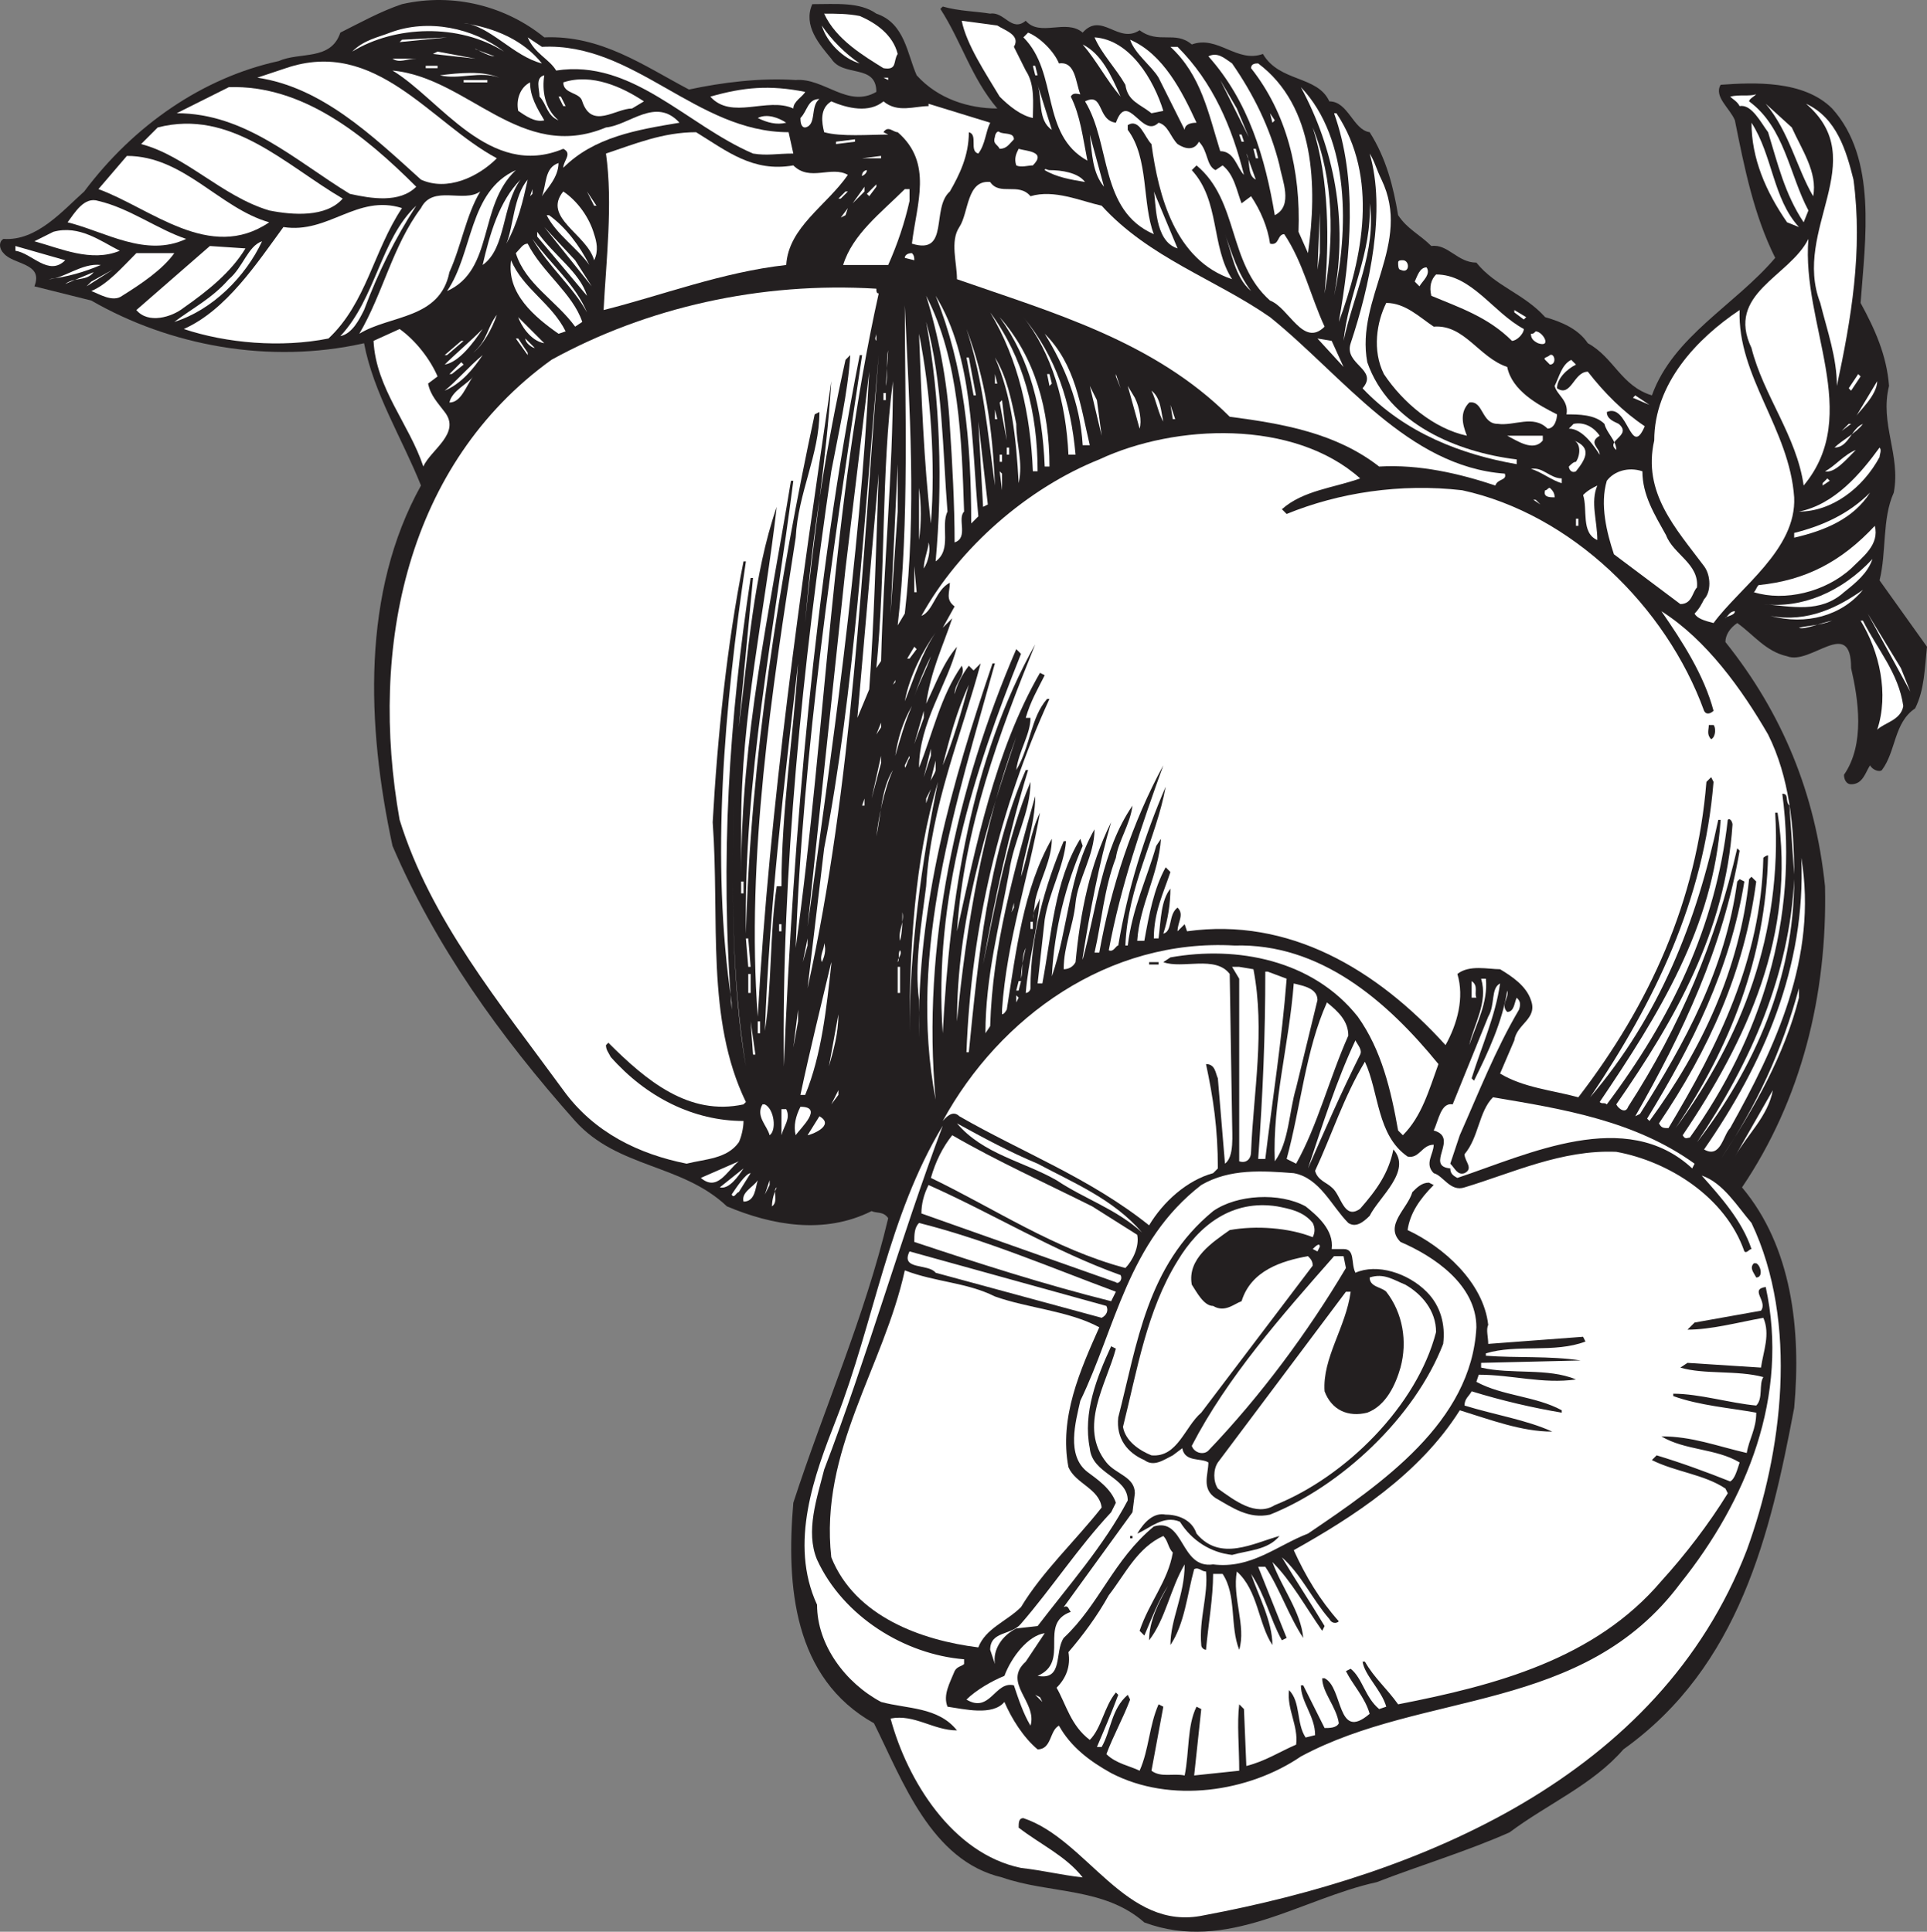
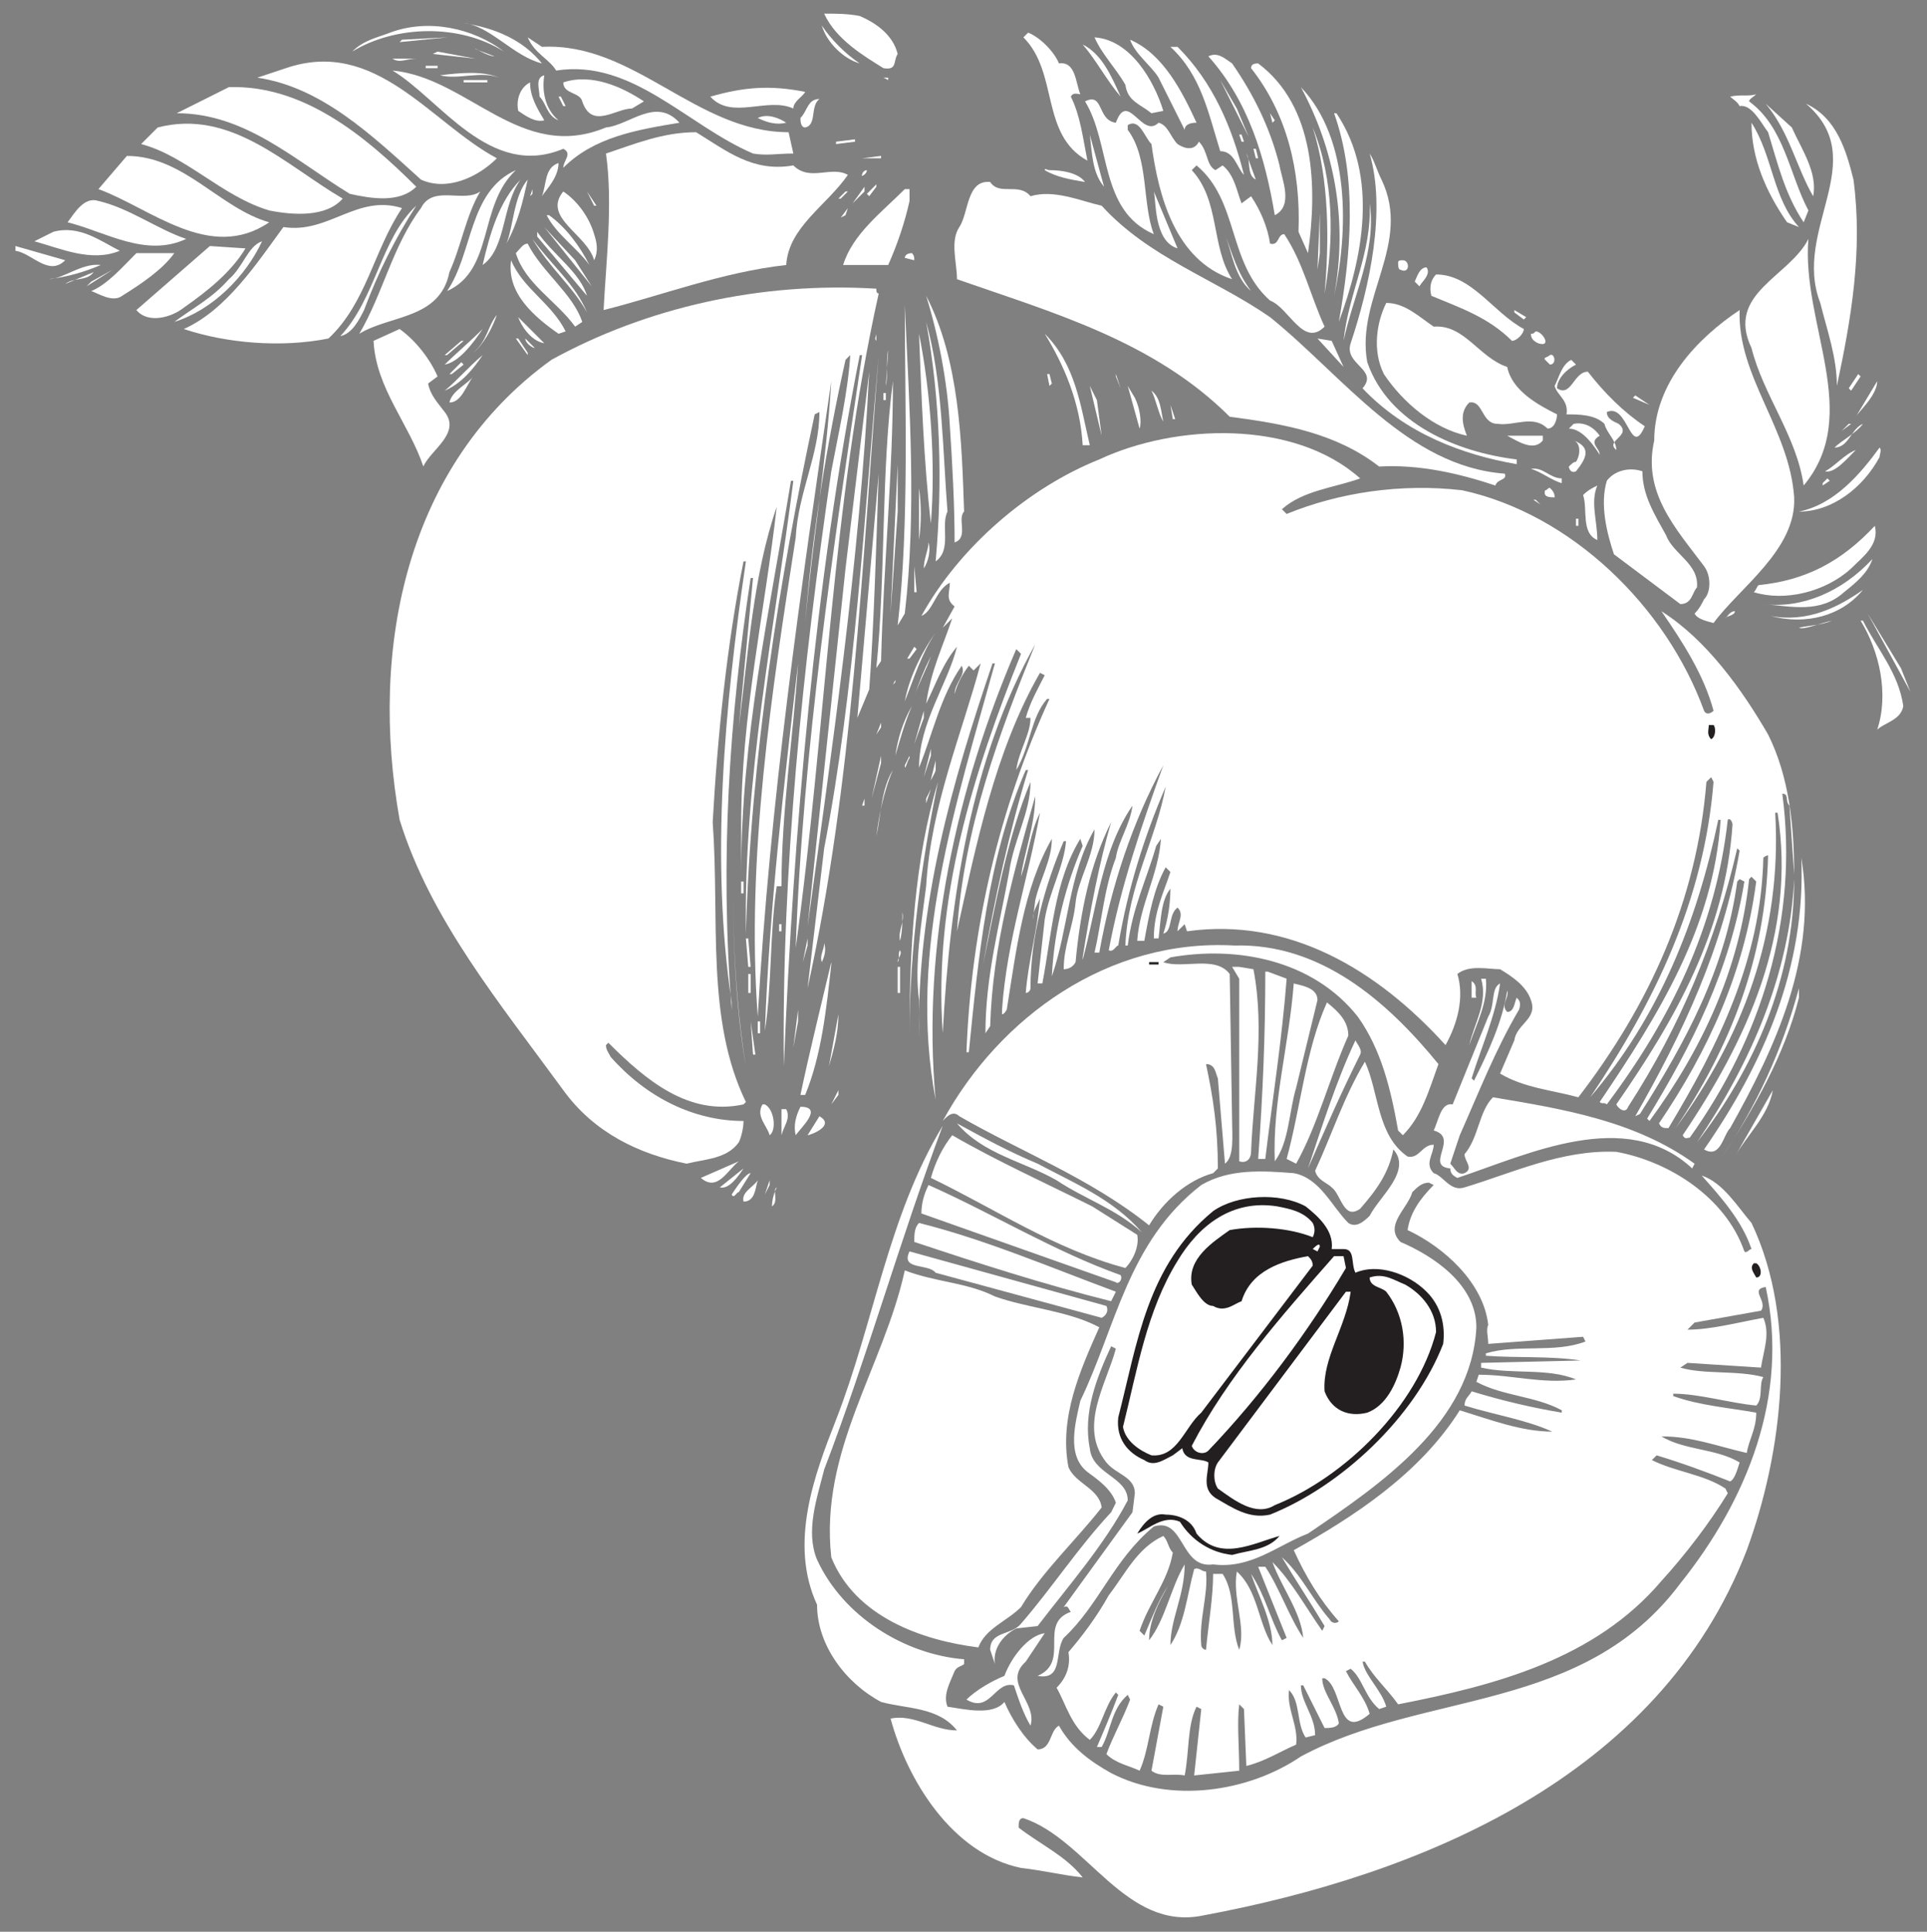
<svg xmlns="http://www.w3.org/2000/svg" width="609.375" height="610.998">
  <rect width="100%" height="100%" fill="#808080" stroke="none" />
-   <path fill="#231f20" fill-rule="evenodd" d="M594.375 183.566c2.25-9 .75-19.5 4.5-27.75 2.25-12-4.5-21.75-1.5-33.75-.75-9.75-4.5-18-9-26.25 1.5-20.25 5.25-45.75-9-61.5-9-9-24.75-8.25-35.25-7.5-2.25 3.75 3 7.5 4.5 11.25 3 15 6 30 12.75 43.5-12.75 15-32.25 24.75-39 43.5-9.75-3-12-12-20.25-16.5-3-4.5-8.25-6.75-13.5-8.25-6.75-7.5-15.75-9.75-21.75-17.25-6 0-9-6-14.25-5.25-3.75-3.75-7.5-5.25-10.5-9.75-1.5-9-3.75-18-9-26.25-5.25-.75-6.75-9.75-12.75-9.75-3.75-8.25-15.75-6-21-15-8.25 3-14.25-6-22.5-3-5.25-4.5-10.5 0-16.5-4.5-6.75 4.5-12-6-18 .75-5.25-4.5-13.5 1.5-18-3.75-4.5 3.75-6.75-3-11.25-2.25-4.5-.75-9.75-.75-15-2.25l-.75.75c6.75 10.5 9.75 21.75 18 31.5-9 0-18.75-3-25.5-10.5-3-6.75-3.75-16.5-12.75-19.5-5.25-3.75-12.75-3-20.25-3-3 6.75 2.25 12.75 6 17.25 3.75 6 14.25 1.5 14.25 10.5-9 5.25-16.5-4.5-25.5-3.75-11.25-.75-23.25.75-33.75 3-14.25-7.5-27.75-17.25-45.75-16.5-12-9.75-28.5-14.25-45-10.5-6.75 2.25-13.5 6-19.5 9-3 9-12.75 6-19.5 9-24 5.25-45.75 20.25-61.5 41.25-6.75 6-15 15.75-25.5 15-1.5.75-1.5 3 0 4.5 3 3.75 12.75 3 9.75 10.5l18 4.5c24.75 14.25 56.25 20.25 86.25 13.5 3 15.75 12 30 18 45-18.75 33.75-17.25 75.75-9 114 13.5 31.5 33.75 60 57.75 87 13.5 15 33.75 13.5 48 27 14.25 6 30.75 9 45.75 1.5 1.5.75 3.75 0 5.25 2.25-7.5 31.5-20.25 60-30 90-2.25 26.25 0 55.5 25.5 69.75 9 18 18 43.5 40.5 48.75 15 5.25 32.25 3 45 14.25 26.25 9.75 49.5-7.5 73.5-12.75 13.5-5.25 28.5-9.75 42-15.75 12-9 26.25-15 36-26.25 36.75-26.25 46.5-68.25 54-108 2.25-24.75-.75-51-16.5-69.75 18.75-27.75 27-60.75 26.25-95.25-3-29.25-13.5-54.75-31.5-77.25 0-2.25 1.5-4.5 3.75-6 5.25 3.75 9 9 15.75 10.5 7.5 3 20.25-12.75 20.25 3.75 2.25 9.75 4.5 24-2.25 33.75 0 1.5.75 3 2.25 3 3.75 0 4.5-3.75 6-6 .75 1.5 3 2.25 3.75 1.5 4.5-6 3.75-15 10.5-19.5 3-6 3-12.75 3.75-19.5l-15-21" />
  <path fill="#fff" fill-rule="evenodd" d="m590.625 194.066 13.5 24.75-3-7.5zm-1.5 2.25h-.75c6 9.75 9 23.25 5.25 34.5 2.25-2.25 7.5-3 8.25-7.5-1.5-10.5-8.25-18-12.75-27m5.25-54.75c-6 8.25-14.25 18-25.5 20.25 10.5 0 20.25-7.5 25.5-17.25 0-.75.75-2.25 0-3m-7.5-9.75c.75-1.5 6.75-6.75 6.75-11.25l-6.75 11.25m6 34.5c-10.5 11.25-21.75 17.25-36.75 18.75-.75.75-.75 1.5-1.5 2.25 9.75 3 22.5 0 30.75-7.5 3.75-3.75 9-7.5 7.5-13.5" />
-   <path fill="#fff" fill-rule="evenodd" d="M592.125 176.816c-9.75 10.5-22.5 15.75-34.5 14.25 9 .75 18 3 25.5-3.75 3.75-3 7.5-6 9-10.5m-24.75-8.25v1.5c9.75-2.25 18.75-6 24-14.25-6.75 6.75-15 10.5-24 12.75" />
+   <path fill="#fff" fill-rule="evenodd" d="M592.125 176.816c-9.75 10.5-22.5 15.75-34.5 14.25 9 .75 18 3 25.5-3.75 3.75-3 7.5-6 9-10.5m-24.75-8.25v1.5" />
  <path fill="#fff" fill-rule="evenodd" d="M559.875 194.816c11.25 3 22.5 0 29.25-8.25-7.5 5.25-17.25 10.5-29.25 8.25m20.25-53.25c4.5 0 5.25-6 9-7.5-2.25 3-6.75 5.25-9 7.5m8.25-22.5-.75-.75-3 4.5.75.75 3-4.5m-17.25-86.25c21 18-4.5 39.75 4.5 63 2.25 9 5.25 17.25 5.25 26.25 4.5-21 8.25-42.75 5.25-65.25-2.25-9-5.25-19.5-15-24m6 116.25c3 .75 6.75-3.75 9.75-6.75-3.75 1.5-6.75 5.25-9.75 6.75m8.25-15h-.75l-2.25 2.25zm-16.5 64.5c3-.75 6.75-.75 10.5-2.25-3.75.75-9 3-10.5 2.25" />
  <path fill="#fff" fill-rule="evenodd" d="M571.875 75.566c-6 12-26.25 17.25-18 34.5 3.75 15 14.25 27.75 16.5 43.5 18.75-22.5-.75-51 1.5-78m6.75 76.5-.75-.75-1.5 1.5v.75l2.25-1.5m-20.25-119.25c7.5 9 9.75 20.25 15 29.25 1.5-7.5-3.75-15-6.75-21.75l-8.25-7.5m-5.25-.75c0-.75 1.5-1.5 2.25-2.25-2.25.75-5.25 0-8.25.75.75.75 2.25 1.5 3 3 3.75-.75 6.75 5.25 9 8.25 3 9.75 5.25 19.5 11.25 28.5l1.5-3.75c-6-11.25-7.5-26.25-18.75-34.5m16.5 239.25c1.5 34.5-12 65.25-30.75 92.25 5.25 3 6-4.5 8.25-6.75 14.25-25.5 27.75-54 22.5-85.5" />
  <path fill="#fff" fill-rule="evenodd" d="M568.875 312.566c-5.25 19.5-13.5 37.5-24.75 54 10.5-15.75 20.25-33 24.75-51v-3m-15-273.75c0 11.25 4.5 21.75 11.25 31.5l3.75 1.5c-8.25-9-8.25-22.5-15-33m-28.5 154.5c6.75 9.75 13.5 20.25 16.5 31.5-.75.75-2.25 1.5-3 0-12-33-42-62.25-76.5-69.75-19.5-2.25-39 .75-55.5 7.5l-1.5-1.5c6.75-6 16.5-6.75 24.75-9.75-21-18.75-58.5-17.25-82.5-6-22.5 9-44.25 27.75-56.25 49.5 3.75-1.5 4.5-8.25 9-10.5 0 3-1.5 5.25 1.5 7.5l-3.75 6.75 3-3c-3 9-6.75 16.5-8.25 27 3-6 5.25-12.75 9.75-18-3 12-12 24-12 38.25 4.5-11.25 6.75-22.5 13.5-32.25 1.5 3-2.25 5.25-2.25 9 .75-3 2.25-6 4.5-9l1.5 1.5 2.25-2.25c-6 22.5-15.75 45-17.25 70.5-1.5 12-3.75 24.75-2.25 36v12c-.75-42 10.5-81 23.25-118.5h.75c-12 43.5-27.75 90.75-18.75 138-4.5-48.75 6.75-99 25.5-142.5l1.5 1.5c-15 37.5-27.75 77.25-24.75 120 2.25-42.75 9-87 29.25-123-11.25 27.75-22.5 57.75-24.75 90.75 6-27 12-57 26.25-81.75l1.5.75c-2.25 4.5-4.5 8.25-6 13.5h1.5c0 5.25-3.75 10.5-4.5 16.5 4.5-7.5 4.5-16.5 9.75-22.5h.75c-15.75 34.5-24.75 72-26.25 111.75h.75c3-30 6-61.5 18-89.25h.75c-6 19.5-10.5 40.5-14.25 61.5 3.75-18 7.5-39.75 15-57.75 0 9.75-5.25 18-6.75 28.5-3 16.5-7.5 33-7.5 51l1.5-2.25c.75-25.5 7.5-48.75 14.25-72.75 0 9-3.75 18.75-4.5 25.5 2.25-6.75 3-14.25 6-20.25-3.75 21-10.5 40.5-12 62.25v1.5c.75 0 1.5-1.5 1.5-1.5 3-18.75 5.25-38.25 14.25-54 0 6.75-3.75 12.75-5.25 19.5l-.75 6c0-3 1.5-4.5 2.25-6.75-.75 9.75-3.75 20.25-4.5 30 .75 0 1.5-.75 1.5-1.5 0-16.5 4.5-32.25 10.5-46.5h.75c-.75 8.25-5.25 15.75-6.75 24.75l-2.25 20.25h1.5c3-15.75 3.75-32.25 12-45.75l.75 2.25c-5.25 12-9 26.25-9.75 41.25 5.25-15 5.25-32.25 13.5-46.5 0 8.25-5.25 15.75-6 23.25s-3.75 13.5-3.75 21c1.5 0 3-.75 3.75-2.25 1.5-15.75 4.5-30.75 11.25-44.25-3.75 12.75-6.75 28.5-9 42.75v.75c4.5-16.5 6-34.5 15.75-48.75-.75 6-4.5 11.25-5.25 16.5-3.75 9.75-4.5 20.25-6.75 30h1.5c3.75-21 10.5-41.25 20.25-59.25-6.75 18.75-13.5 38.25-17.25 58.5 1.5.75 2.25-1.5 3-1.5 3-18 8.25-34.5 15-50.25-3 16.5-12 31.5-12.75 50.25h.75c1.5-12 6-21 9-31.5l1.5-2.25c-.75 11.25-6.75 21-7.5 32.25h2.25c1.5-8.25 3-16.5 6.75-23.25l1.5 1.5c-2.25 6.75-5.25 12.75-5.25 21h1.5c.75-6 .75-12 3.75-15.75 0 4.5-.75 9.75-2.25 14.25 3-.75 1.5-6 4.5-8.25 2.25 2.25 0 4.5 0 7.5l2.25-2.25.75 2.25c32.25-4.5 60 12 81.75 36 3.75-6.75 6-15 3.75-22.5 3.75-3 9.75-1.5 13.5-1.5 3.75 2.25 8.25 5.25 9.75 9.75 2.25 6-4.5 7.5-5.25 12.75l-4.5 10.5c7.5 4.5 16.5 5.25 24.75 7.5 22.5-29.25 37.5-62.25 40.5-99.75l1.5-1.5.75 1.5c-3 37.5-18.75 69.75-39 99.75 21.75-25.5 33.75-55.5 40.5-87.75h.75c-2.25 33.75-19.5 61.5-38.25 89.25.75.75 1.5 0 2.25.75 20.25-27 34.5-56.25 38.25-90 .75-.75 1.5.75 1.5 1.5-2.25 33.75-18 61.5-36.75 88.5.75 1.5 3 3 3.75.75 16.5-25.5 27.75-52.5 34.5-81.75l.75.75c-5.25 30.75-18 57.75-33 84l1.5-.75c14.25-22.5 27-45.75 30.75-73.5l.75-.75 1.5.75c-4.5 27.75-16.5 51.75-30.75 75l.75.75c16.5-22.5 28.5-48 31.5-76.5l.75-.75 1.5 1.5c-3.75 28.5-15 53.25-30.75 76.5.75 1.5 1.5 1.5 3 1.5 15.75-26.25 29.25-53.25 30-85.5 0 0 .75-.75 1.5-.75-.75 32.25-12 60.75-29.25 86.25 21-28.5 33.75-61.5 31.5-99.75h.75c6 38.25-9.75 72-30 102 .75 1.5 1.5.75 2.25.75 22.5-31.5 34.5-69 29.25-108.75 2.25 0 .75 2.25 2.25 3.75l1.5 21.75c0-15-1.5-30.75-8.25-44.25-8.25-14.25-19.5-30-33.75-39m24.75-95.25c-13.5 9-27 23.25-27 41.25-3.75 16.5 6.75 27.75 15.75 39.75 2.25 3 2.25 8.25 0 10.5-.75 1.5-1.5 3-3 4.5.75 1.5 3 2.25 6 3 8.25-11.25 26.25-23.25 25.5-39.75-1.5-21.75-18-38.25-17.25-59.25" />
  <path fill="#fff" fill-rule="evenodd" d="M567.375 278.066c-1.5 30-13.5 57.75-30.75 83.25 18-23.25 30.75-51.75 30.75-83.25m-29.25 93.75c6 6.75 12.75 14.25 15.75 23.25-.75 0-1.5 1.5-2.25.75-6-17.25-24-28.5-40.5-31.5-17.25-.75-33 6.75-48 11.25-4.5 1.5-6.75-3.75-9.75-4.5-3-3 0-6 0-9-3.75 0-4.5 4.5-8.25 3.75-9.75-6.75-9-20.25-13.5-30-6.75 11.25-10.5 23.25-15.75 34.5.75 3 3.75 3.75 5.25 5.25 3 2.25 3.75 10.5 9 6.75 5.25-6 9-11.25 10.5-18.75 6 6.75-4.5 15-7.5 21-2.25 2.25-4.5 3.75-6.75 2.25-5.25-5.25-9-14.25-17.25-15.75-9.75-.75-20.25-1.5-29.25 3.75-23.25 18-27 45-38.25 68.25-1.5 6.75-4.5 17.25 2.25 22.5 3 2.25 7.5 5.25 9 9.75l-1.5 3c-10.5 11.25-18.75 24-28.5 35.25-3 3.75-9.75 2.25-9.75 8.25l1.5 4.5c-.75-4.5 2.25-9 6.75-11.25l6.75-.75c9.75-12.75 21-25.5 28.5-39.75 0-7.5-11.25-8.25-12-16.5-2.25-11.25 2.25-22.5 6.75-32.25l1.5.75c-3 11.25-12 24.75-3 36 3 3.75 9 4.5 9 9.75l-.75 6-21.75 30c1.5-.75 1.5.75 2.25 1.5-10.5 3.75 0 15.75-10.5 20.25 8.25 1.5 5.25-7.5 8.25-12 11.25-10.5 15.75-24.75 28.5-35.25 9.75-3 8.25 13.5 18.75 12 12 1.5 20.25-6 30-9.75 23.25-15.75 51.75-35.25 53.25-65.25 0-13.5-13.5-22.5-24-27-5.25-5.25 2.25-10.5 3.75-15.75 1.5-1.5 3-3 5.25-3l1.5.75c-4.5 4.5-7.5 9-8.25 14.25 11.25 5.25 24 16.5 25.5 30-.75 1.5 0 3.75 0 6l30-2.25.75 1.5c-9.75 3.75-21.75.75-31.5 3.75v.75c9.75.75 20.25 0 30 1.5l-31.5.75v1.5c9.75 2.25 21 0 30 3.75-10.5 1.5-20.25-1.5-30.75-1.5l-.75 2.25c8.25 4.5 18.75 4.5 27 9v.75c-9-1.5-18.75-3.75-28.5-6.75-.75 1.5-2.25 2.25-2.25 4.5 9.75 3 19.5 4.5 27.75 8.25-9.75 0-19.5-3.75-29.25-6.75-12.75 20.25-33.75 33.75-52.5 44.25 3.75 8.25 8.25 15.75 14.25 22.5-.75.75-2.25.75-3-.75-5.25-6-9-14.25-15-19.5 4.5 7.5 9 14.25 13.5 21.75l-.75 1.5c-5.25-7.5-9.75-15.75-15.75-21.75 3 8.25 9 15.75 9.75 24-4.5-6.75-7.5-15.75-12-22.5h-2.25l9 22.5-1.5.75c-3.75-6.75-5.25-14.25-9.75-21 2.25 6.75 6.75 15 6.75 22.5-4.5-6.75-4.5-17.25-11.25-23.25-1.5 8.25 3 17.25.75 24.75-3-7.5-.75-17.25-5.25-24h-3c0 7.5-1.5 15.75-2.25 24-.75 0-1.5-.75-1.5-1.5-.75-8.25 2.25-15.75 1.5-23.25-1.5 0-2.25-1.5-3.75-.75-2.25 8.25-3 17.25-7.5 24 0-8.25 4.5-15.75 4.5-25.5-4.5 7.5-6 17.25-11.25 24 0-6 3-12 6-17.25-3 4.5-5.25 10.5-7.5 15.75l-1.5-1.5c3-9 9-15.75 10.5-24.75-1.5-1.5-1.5-3.75-3-5.25-8.25 3.75-12 12-17.25 18.75-3.75 6.75-8.25 12.75-12.75 18 .75 4.5-.75 8.25-3.75 11.25 3 5.25 4.5 12 10.5 16.5 3.75-3.75 4.5-10.5 8.25-15l.75.75c-2.25 6-4.5 11.25-6.75 16.5h1.5c3-5.25 3-12 8.25-16.5l.75 1.5c-2.25 6-5.25 11.25-7.5 17.25 3 3 7.5 3.75 10.5 5.25 3-6.75 3-14.25 6-21l1.5.75-3.75 20.25c3 2.25 6.75.75 10.5 1.5 1.5-7.5.75-15.75 3.75-21.75l1.5.75-2.25 21 14.25-1.5c0-7.5-.75-15 0-21l1.5 1.5.75 18c6-1.5 10.5-4.5 15.75-6.75.75-6-3-11.25-2.25-17.25 3.75 3.75 2.25 10.5 5.25 15l3-.75c0-6-4.5-10.5-4.5-15.75h.75l6.75 13.5c1.5 0 3.75 0 4.5-1.5-.75-5.25-5.25-9.75-5.25-14.25h.75c6 3 3.75 20.25 14.25 11.25-1.5-5.25-5.25-9-7.5-13.5l1.5-.75c3.75 3 4.5 9 9 12.75l2.25-.75c-1.5-5.25-6.75-9.75-7.5-14.25h.75c3 5.25 6.75 8.25 10.5 13.5 30.75-6 62.25-14.25 83.25-39 7.5-8.25 15-18 21-27.75l-.75-1.5c-6.75-4.5-15.75-5.25-23.25-9l1.5-1.5c7.5 2.25 15.75 5.25 23.25 8.25 1.5-.75 2.25-3.75 3-6-7.5-4.5-17.25-3.75-24.75-8.25 9.75 0 17.25 3 27 5.25.75-4.5 3-7.5 3-12.75-8.25-1.5-18-2.25-26.25-5.25v-.75c8.25 0 18 3 26.25 3.75 2.25-2.25.75-6.75 2.25-9-8.25-2.25-18.75-.75-26.25-3l2.25-1.5 23.25 1.5c.75-5.25 3-10.5.75-15.75-8.25 1.5-16.5 3.75-24 3.75l2.25-2.25 21-3.75c2.25-3-3.75-6.75 1.5-7.5 7.5 34.5-6 67.5-27 93.75-30.75 41.25-81 33.75-120 54.75-16.5 11.25-41.25 15-60 5.25-6.75-3.75-12.75-8.25-16.5-15-3 1.5-2.25 7.5-6.75 7.5-4.5-3.75-8.25-9.75-10.5-15-3.75 4.5-12.75 2.25-18 1.5-1.5-3.75.75-7.5 2.25-11.25.75-1.5 2.25-1.5 3-2.25v-1.5c-18.75-1.5-38.25-13.5-46.5-31.5-3.75-9 0-19.5 2.25-28.5 13.5-35.25 24-72.75 37.5-108.75-17.25 28.5-21.75 62.25-33.75 93-6.75 17.25-15 39-6 58.5 0 12.75 9 24.75 20.25 30.75 8.25 2.25 18 1.5 24 9-7.5 0-13.5-5.25-21-3.75 5.25 19.5 19.5 42.75 41.25 47.25 6.75.75 12.75 2.25 19.5 3-5.25-6.75-13.5-10.5-20.25-15.75 0-1.5 0-3 1.5-3 20.25 6.75 32.25 36 57 30.75 68.25-12.75 144-43.5 171.75-115.5 11.25-30.75 16.5-72 1.5-103.5-4.5-5.25-9-12.75-15.75-15m10.5-6c3.75-6.75 10.5-12.75 12-21l-12 21" />
  <path fill="#231f20" fill-rule="evenodd" d="M555.375 399.566h-.75c-1.5 1.5 0 3 .75 4.5 2.25 0 1.5-3.75 0-4.5" />
  <path fill="#fff" fill-rule="evenodd" d="M548.625 193.316c-1.5 0-2.25 1.5-3 2.25 0-.75 3-.75 3-2.25" />
  <path fill="#231f20" fill-rule="evenodd" d="M540.375 229.316c0 1.5-.75 3 .75 4.5 1.5-.75 1.5-3.75.75-4.5h-1.5" />
  <path fill="#fff" fill-rule="evenodd" d="M526.875 169.316c-3.75-6.75-7.5-12.75-7.5-20.25-4.5-1.5-9 0-11.25 3-2.25 7.5 0 16.5 2.25 23.25l21 15.75c3.75 0 3.75-3.75 5.25-5.25.75-7.5-7.5-10.5-9.75-16.5m-54.75 177.75c-4.5 4.5-4.5 12.75-9 18 0 2.25 3 4.5 0 6-2.25.75-3-1.5-4.5-3l3-9c6-13.5 11.25-27 18.75-39.75.75-2.25 0-3-.75-3.75-.75 1.5-.75 4.5-3 4.5-2.25-2.25.75-4.5 0-6.75-1.5 9.75-6 19.5-10.5 28.5l-.75-.75c3-9.75 7.5-19.5 9-30-3 1.5-1.5 6.75-3.75 10.5l-11.25 27.75c-3.75-.75-4.5 5.25-6 8.25 8.25 2.25-3 11.25 5.25 12 0 1.5.75 2.25 2.25 3 22.5-7.5 53.25-22.5 74.25-3l.75-1.5c-18.75-13.5-41.25-17.25-63.75-21m49.5-219-4.5-3-.75.75zm-1.5 6.75c-6.75-4.5-12.75-10.5-18-17.25-4.5 0-5.25 8.25-9.75 5.25 0-3 3-6 6-7.5l-1.5-1.5c-3 1.5-3.75 5.25-5.25 8.25.75 3 4.5 4.5 3.75 9 3.75 0 9 0 12 3 .75 3 3.75 5.25 3.75 8.25-3.75-3 5.25-4.5.75-8.25-1.5-.75-3.75-1.5-3.75-3.75 6.75-3 7.5 15 12 4.5" />
  <path fill="#fff" fill-rule="evenodd" d="m497.625 134.066-1.5 1.5c4.5 0 8.25 6 9.75 8.25 0-2.25-3.75-3.75 0-6-1.5-2.25-4.5-4.5-8.25-3.75m7.5 19.5c-1.5.75-3 1.5-4.5 3 1.5 4.5-.75 12 4.5 14.25 0-6-2.25-12 0-17.25m-7.5-14.25c2.25.75 2.25 4.5.75 6.75-.75 0-1.5.75-2.25 1.5 0 .75.75 2.25 2.25 1.5 3-3.75 5.25-7.5-.75-9.75m.75 27h.75v-2.25h-.75v2.25m-4.5-15c-3.75 0-6-3.75-9.75-3 3 .75 6.75 3.75 9.75 4.5v-1.5m-17.25-35.25c-9-3-13.5-13.5-23.25-12.75-4.5-3-9-7.5-15-7.5-3 6-4.5 15-.75 22.5 6 9 15.75 17.25 26.25 19.5-1.5-3.75-2.25-7.5.75-10.5 4.5-.75 3.75 6.75 9 6.75 5.25.75 11.25-3 15.75 1.5 2.25 0 3-3 3-4.5-6-3-14.25-7.5-15.75-15m13.5 38.25c-.75 0-.75.75-1.5.75-.75 2.25 1.5 2.25 3 2.25 0-1.5-.75-2.25-1.5-3m0-42c-.75.75-2.25.75-1.5 1.5l1.5 1.5c2.25 0 1.5-3.75 0-3m-4.5-7.5c-.75.75-.75.75-1.5.75 0 1.5.75 2.25 2.25 3 4.5 1.5 1.5-3.75-.75-3.75m-9 33c3 1.5 8.25 5.25 11.25 1.5v-1.5h-11.25m10.5 21.75-1.5-1.5h-.75zm-5.25-58.5.75-.75-3.75-2.25v.75l3 2.25m0 3c-9.75-5.25-16.5-17.25-27.75-17.25-1.5 1.5-2.25 3.75-1.5 6.75 9 3.75 18 6.75 25.5 14.25 1.5 0 3.75-2.25 3.75-3.75" />
  <path fill="#fff" fill-rule="evenodd" d="M479.625 145.316c-18.75-2.25-40.5-11.25-47.25-30.75-3.75-20.25 14.25-37.5 4.5-57.75-1.5-3-2.25-6-3.75-8.25 5.25 18 0 42-6 60-2.25 6.75 9 8.25 3.75 14.25 13.5 14.25 31.5 21 48.75 24v-1.5" />
  <path fill="#fff" fill-rule="evenodd" d="M475.875 149.816c-30.75-2.25-51-30.75-74.25-49.5-17.25-12-38.25-18.75-53.25-35.25-6.75-1.5-15-5.25-22.5-3-3.75-4.5-9.75 0-12.75-4.5-7.5-.75-6.75 9.75-9.75 14.25s-.75 11.25-.75 16.5c30 10.5 62.25 19.5 86.25 43.5 17.25 2.25 33.75 5.25 47.25 15.75 12.75-.75 25.5 2.25 36.75 6 .75-2.25 3.75-1.5 3-3.75m-6 159.75h-1.5c2.25 7.5-2.25 14.25-3.75 21 2.25-6.75 6-13.5 5.25-21m-4.5.75v5.25h1.5c-.75-1.5.75-3.75-1.5-5.25" />
  <path fill="#231f20" fill-rule="evenodd" d="M451.125 408.566c-6-6-15.75-9-22.5-6-1.5-3 0-7.5-3.75-7.5h-3.75c.75-6-4.5-10.5-8.25-13.5-8.25-4.5-21.75-3.75-29.25 1.5-21 17.25-24 42-30 65.25-.75 6.75 3 11.25 8.25 13.5 3 2.25 6 0 9-1.5l3-2.25c.75 4.5 6 3 8.25 4.5 0 3.75-2.25 8.25 2.25 11.25 5.25 3 10.5 6.75 17.25 5.25 22.5-9 45.75-30.75 54.75-54 .75-6-.75-12-5.25-16.5" />
  <path fill="#fff" fill-rule="evenodd" d="M454.875 336.566c-16.5-20.25-37.5-38.25-64.5-37.5-39.75-2.25-74.25 22.5-92.25 55.5.75-.75 3-3.75 5.25-1.5 19.5 11.25 41.25 19.5 60 34.5 4.5-7.5 12-14.25 20.25-16.5l1.5-1.5c0-12.75-1.5-22.5-3.75-33 3 0 3 3 3.75 4.5l2.25 27c3-2.25 2.25-9 2.25-13.5l-.75-46.5c-4.5-6-15-1.5-21-3.75l2.25-1.5c21-3.75 45 .75 59.25 18.75 7.5 10.5 10.5 23.25 12.75 36l1.5 1.5c6-6 8.25-14.25 11.25-22.5m-10.5 69.75c-3.75-1.5-6.75-3.75-11.25-2.25 0 3 3.75 3 5.25 4.5 5.25 6.75 6.75 15.75 4.5 24-1.5 5.25-4.5 12-10.5 14.25-6 1.5-11.25-.75-13.5-6.75-.75-10.5 6.75-20.25 8.25-31.5h-1.5l-40.5 54c-1.5 2.25-1.5 6 0 8.25 5.25 3.75 12 9 18 5.25 22.5-9 45-31.5 51-54.75 0-6.75-4.5-12-9.75-15m6.75-321.75c-2.25 0-3 3-3.75 4.5l1.5 1.5c.75-1.5 3.75-3.75 2.25-6m-7.5-2.25c-.75 0-1.5 0-1.5.75s0 2.25.75 2.25c3 1.5 3-3 .75-3m-10.5-18c.75 15.75-6.75 28.5-8.25 43.5 3-14.25 10.5-28.5 8.25-43.5" />
  <path fill="#fff" fill-rule="evenodd" d="M421.875 35.816c7.5 21 5.25 45 1.5 66 7.5-20.25 12.75-45.75-.75-66h-.75m6.75 293.25c-6 12.75-10.5 27-15 40.5 5.25-12 10.5-24 16.5-36 .75-1.5-.75-3-1.5-4.5m-9-12c-6.75 15-8.25 33-12.75 49.5l3 1.5c6.75-12 10.5-27 16.5-40.5 0-4.5-3-7.5-6.75-10.5m2.25 80.25c-16.5 18.75-33.75 38.25-45 60 .75 2.25 3.75 3 5.25 1.5 16.5-17.25 31.5-37.5 43.5-57.75l-.75-3.75h-3m-5.25-290.25 8.25 9-3.75-8.25zm0 0" />
  <path fill="#fff" fill-rule="evenodd" d="M411.375 27.566c10.5 19.5 15 42 10.5 66 4.5-20.25 5.25-49.5-10.5-66" />
  <path fill="#fff" fill-rule="evenodd" d="M415.125 40.316c5.25 16.5 5.25 36 3.75 52.5 3-17.25 3-36-3.75-52.5m-9 33.75c-2.25 0-1.5 3.75-4.5 3-.75-5.25-3-10.5-6-15l-3 2.25c-1.5-3.75-2.25-9-6-12l-2.25 1.5c-3-1.5-2.25-6-5.25-9-1.5 3-4.5 2.25-6.75.75-2.25-2.25-3-6-6-6.75-5.25 5.25-9.75-10.5-13.5 0-6-.75-3.75-9.75-9.75-6.75 8.25 13.5 4.5 34.5 21.75 42-3.75-9.75-1.5-24-8.25-33v-1.5c3.75-2.25 5.25 3.75 7.5 6 2.25 16.5 7.5 36.75 25.5 42.75-6.75-10.5-3.75-24.75-12.75-34.5l1.5-1.5c13.5 11.25 9.75 30.75 23.25 42.75 6 2.25 10.5 15 17.25 8.25-4.5-9.75-6.75-20.25-12.75-29.25m9 321 1.5.75.75-1.5c0-1.5-1.5 0-2.25.75" />
  <path fill="#fff" fill-rule="evenodd" d="m416.625 85.316.75-5.25v-12.75zm-7.5 225.75c-1.5 19.5-6.75 37.5-6 56.25 4.5-6 4.5-15.75 6.75-23.25l6.75-27.75c0-3.75-4.5-4.5-7.5-5.25m-5.25 70.5c-14.25-2.25-24.75 6-31.5 17.25-9.75 15.75-12.75 34.5-17.25 52.5.75 4.5 5.25 7.5 9 9 8.25.75 10.5-9 15.75-13.5l35.25-46.5c0-1.5-.75-2.25-1.5-3-8.25 1.5-18 4.5-21 14.25-2.25.75-5.25 3.75-9 1.5-3 0-5.25-4.5-6.75-6.75-1.5-8.25 6.75-13.5 12-17.25 8.25-1.5 18.75-.75 26.25 2.25.75-1.5.75-3 0-4.5-3-3.75-7.5-4.5-11.25-5.25m-6-361.5c-.75 0-2.25 0-2.25 1.5 11.25 14.25 15.75 32.25 15 51.75l3 6.75c3-21 2.25-46.5-15.75-60m3 287.25h-.75c0 20.25-.75 38.25-2.25 59.25h2.25c2.25-18.75 5.25-37.5 6.75-57l-6-2.25" />
  <path fill="#fff" fill-rule="evenodd" d="M389.625 20.066c-2.25-1.5-4.5-3.75-7.5-2.25 12.75 14.25 18 32.25 21 50.25 6-3 2.25-11.25 1.5-15.75-3-12-8.25-22.5-15-32.25" />
  <path fill="#231f20" fill-rule="evenodd" d="M378.375 485.066c-1.5-4.5-6-6-9.75-6-3.75-.75-6.75 2.25-9 6 3.75-1.5 8.25-6 13.5-3.75 3.75 6 9.75 9.75 16.5 10.5 5.25-1.5 11.25-1.5 15-6-8.25 2.25-18.75 8.25-26.25-.75" />
  <path fill="#fff" fill-rule="evenodd" d="m402.375 38.816.75-.75-1.5-2.25zm-10.5 267h-2.25l2.25 3.75v57.75c2.25.75 3.75-.75 3.75-3 .75-18.75 4.5-38.25.75-57.75l-4.5-.75m2.25-257.25c1.5 2.25 0 6.75 3 8.25l-3-8.25m3 1.5h.75l-.75-3h-.75l.75 3m-9.75 24c2.25 6 3 13.5 8.25 18-4.5-6-6-12-8.25-18m-1.5-48.75 9 18-3.75-9zm-13.5-10.5h-2.25c9.75 9 12 21 15.75 33 4.5 0 5.25 5.25 7.5 7.5-3.75-15-9.75-29.25-21-40.5m20.25 30h.75l-.75-2.25h-.75l.75 2.25m-35.25-32.25c1.5 4.5 6.75 8.25 9 12l8.25 16.5c0-1.5 1.5-2.25 3.75-2.25-4.5-9.75-10.5-21.75-21-26.25m7.5 48c.75 3 0 15.75 7.5 18l-7.5-18m6 72h.75l-1.5-4.5zm-6.75-9c1.5 3 2.25 7.5 3.75 9.75-.75-3-.75-7.5-3.75-9.75" />
  <path fill="#fff" fill-rule="evenodd" d="M346.125 11.816c2.25 5.25 6.75 9.75 9.75 15 .75 5.25 4.5 6 8.25 9l3.75-.75c-3-9.75-10.5-22.5-21.75-23.25" />
  <path fill="#231f20" fill-rule="evenodd" d="M363.375 304.316v.75h3v-.75h-3" />
  <path fill="#fff" fill-rule="evenodd" d="M328.125 368.066c-9-3.75-17.25-8.25-25.5-12.75 8.25 9.75 21 12 31.5 18 9 6 18.75 9 27 16.5-9-10.5-21.75-15.75-33-21.75m28.5-246 3.75 13.5c.75-2.25 0-6.75-1.5-9.75l-2.25-3.75m-11.25 259.5c-15-7.5-30-14.25-44.25-22.5-3 3.75-5.25 8.25-6.75 13.5 20.25 9.75 39 22.5 61.5 28.5 2.25-2.25 4.5-6.75 3.75-10.5l-14.25-9" />
-   <path fill="#231f20" fill-rule="evenodd" d="M357.375 485.816v.75h.75v-.75h-.75" />
  <path fill="#fff" fill-rule="evenodd" d="M354.375 403.316c-21-7.5-40.5-19.5-60.75-28.5-1.5 3-2.25 6-2.25 9l61.5 21.75c.75.75 2.25-.75 1.5-2.25m-1.5-285 1.5 4.5-1.5-3.75zm-10.5-104.25c4.5 5.25 7.5 11.25 12 16.5-3-6.75-6-13.5-12-16.5m-51.75 372.75c-1.5 1.5-1.5 3.75-1.5 6 20.25 6.75 41.25 13.5 62.25 18.75l1.5-3c-20.25-7.5-41.25-16.5-62.25-21.75m-3 9c-3 6 6 3.75 8.25 6.75l52.5 14.25c1.5-.75 2.25-2.25 1.5-3.75l-62.25-17.25m57-353.25c.75 6 .75 12 4.5 16.5l-4.5-16.5m0 79.5 3.75 15.75-1.5-11.25zm-6.75 342c-3-15.75 3.75-30.75 9.75-44.25-9.75-5.25-22.5-6-33-9.75-9-4.5-18.75-4.5-28.5-8.25-6.75 30.75-27 57-23.25 90.75 7.5 18.75 28.5 26.25 46.5 28.5 2.25-6 9-8.25 13.5-12.75 6.75-11.25 17.25-21 25.5-31.5-.75-6-8.25-7.5-10.5-12.75m-7.5-358.5c6 9.75 11.25 21.75 12 35.25h2.25c-3-12.75-4.5-25.5-14.25-35.25m8.25-75c.75-1.5 2.25-.75 3-.75-1.5-3.75-1.5-10.5-6.75-9.75-1.5-3.75-6-8.25-9.75-9.75l-1.5 1.5c11.25 11.25 5.25 30.75 20.25 39-1.5-7.5-2.25-14.25-5.25-20.25m-6.75 23.25c-.75 0-1.5-.75-1.5 0 3.75 2.25 8.25 3 12.75 3.75-2.25-3-7.5-3.75-11.25-3.75" />
-   <path fill="#fff" fill-rule="evenodd" d="M323.625 100.316c9 11.25 13.5 27 14.25 43.5h2.25c-1.5-16.5-6-30.75-16.5-43.5m4.5-73.5c1.5 4.5 0 11.25 4.5 14.25l-4.5-14.25m-12 73.5c9.75 13.5 13.5 29.25 14.25 47.25h1.5c0-18-4.5-34.5-15.75-47.25" />
  <path fill="#fff" fill-rule="evenodd" d="m331.875 122.066.75-.75-.75-3h-.75l.75 3.75m-14.25 408c-3.75 1.5-9 4.5-12 7.5 7.5 4.5 9-6 15-4.5 1.5 4.5 3 9 5.25 12.75 2.25-7.5-9-13.5-1.5-20.25l6-9c-5.25.75-10.5 7.5-12.75 13.5" />
-   <path fill="#fff" fill-rule="evenodd" d="m327.375 536.066 2.25 2.25-.75-1.5zm-14.25-437.25c9 15 12.75 32.25 13.5 50.25h1.5c0-18.75-4.5-36-15-50.25m9-51.75c-.75 1.5-1.5 3-.75 5.25 1.5.75 3.75 0 5.25 0 4.5-4.5-2.25-4.5-4.5-5.25m-1.5-32.25c2.25-3.75-3-5.25-5.25-6.75l-11.25-1.5c1.5 7.5 7.5 16.5 12 24 3 3 6.75 6 10.5 6.75 0-4.5.75-10.5-2.25-15l-3.75-7.5m6.75 9h.75l-.75-3h-.75l.75 3m-1.5 270h.75v-2.25h-.75v2.25m-1.5 6c-1.5 3-.75 6.75-1.5 9.75 0-3 .75-6.75 1.5-9.75m-1.5 10.5h-.75l-.75 3h.75l.75-3m-8.25-197.25c5.25 12 6.75 25.5 7.5 39.75 1.5-6.75-.75-12-.75-18.75-1.5-7.5-3-15-6.75-21m6.75 204 .75-1.5-.75-.75zm0-84c-9.75 29.25-18.75 58.5-18.75 90 3-30.75 8.25-61.5 18.75-90m-1.5 55.5.75-1.5v-1.5zm-3.75-246.75c-.75-.75-1.5.75-1.5 1.5-.75 2.25.75 2.25 1.5 3.75 2.25 0 3-1.5 4.5-3 0-2.25-3-1.5-4.5-2.25m2.25 102h.75v-2.25h-.75v2.25m0-4.5-1.5-12.75-.75.75zm-2.25 9.75.75 6v-5.25zm0-3h.75v-2.25h-.75v2.25m-1.5-13.5h.75l-.75-3zm0-11.25h.75l-.75-3zm-9-17.25c5.25 15.75 6.75 33 9 49.5-.75-18-3-33.75-9-49.5m-12-71.25v.75c-4.5 0-9.75 2.25-14.25-1.5-4.5 3.75-11.25 2.25-16.5 0-3.75 2.25-3 6.75-2.25 9.75 5.25 1.5 14.25.75 20.25.75l-1.5-.75c1.5-2.25 3 0 4.5 0 11.25 9.75 6 22.5 4.5 35.25 12 3.75 6-11.25 12-16.5 3-5.25 6-11.25 6-18.75 3 .75 0 6 3 6.75 2.25-3 2.25-6.75 3.75-9.75l-19.5-6m17.25 127.5 1.5-.75-3-26.25zm-15-66.75c9 22.5 11.25 45.75 11.25 72l2.25-2.25c-2.25-24-1.5-50.25-13.5-69.75m12 31.5h.75l-2.25-12h-.75l2.25 12m-1.5 91.5c-3.75 8.25-6 16.5-8.25 25.5 3-6.75 6-17.25 8.25-25.5" />
  <path fill="#fff" fill-rule="evenodd" d="M292.875 93.566c3.75 12 6.75 27 7.5 41.25.75 11.25 1.5 24.75 1.5 36.75 4.5-1.5.75-7.5 3-9.75-.75-22.5-1.5-48-12-68.25" />
  <path fill="#fff" fill-rule="evenodd" d="M292.875 101.816c4.5 24.75 5.25 51 3 75.75 5.25-3.75 1.5-11.25 3.75-15.75-1.5-18.75-1.5-41.25-6.75-60m3.75 145.5c-7.5 24.75-9 53.25-9 79.5 0-26.25 3.75-54 9-79.5m-2.25-.75c-.75 1.5 1.5-2.25 1.5-3v-3l-1.5 6m-8.25-24.75c3-7.5 5.25-15 9.75-21.75-3.75 5.25-8.25 13.5-9.75 21.75" />
  <path fill="#fff" fill-rule="evenodd" d="M290.625 105.566c.75 19.5 1.5 40.5 3.75 60 1.5-18.75 0-41.25-3.75-60m1.5 140.25 2.25-6.75v-2.25zm.75 8.25 1.5-4.5-1.5 3zm1.5-46.5c-2.25 4.5-3.75 8.25-5.25 12.75 1.5-4.5 3.75-8.25 5.25-12.75m-.75-36c0 2.25-1.5 5.25-1.5 8.25 1.5-2.25 2.25-6 1.5-8.25m-4.5 63.75 3-8.25v-2.25zm1.5-81v16.5c.75-5.25.75-11.25 0-16.5m-.75 51-.75-.75-2.25 3.75h.75l2.25-3m-.75-18h.75l-.75-8.25zm-3-90.75c0 30 1.5 69-2.25 101.25l2.25-3.75c3.75-32.25 1.5-64.5 0-97.5m2.25-16.5c-1.5 0-2.25.75-2.25 1.5l3 .75c0-.75 0-1.5-.75-2.25m0 143.25c-3 5.25-4.5 10.5-5.25 15.75 1.5-5.25 3-10.5 5.25-15.75m-2.25 18.75c0 2.25.75-1.5 1.5-2.25v-.75l-1.5 3m0-182.25c-7.5 7.5-16.5 14.25-19.5 24h14.25c3-6.75 5.25-13.5 6.75-20.25v-3.75h-1.5m-.75 228.75c.75 3-1.5 6-.75 9 .75-3 .75-6 .75-9m-.75 12c-.75.75 0 3-.75 3.75 0-1.5 1.5-2.25.75-3.75m-.75 13.5h.75v-8.25h-.75v8.25m-12-309c-3.75-.75-7.5-.75-11.25-.75 3.75 8.25 12.75 13.5 18.75 17.25 4.5.75 3-2.25 4.5-4.5-1.5-6-6.75-9.75-12-12m9.75 189 2.25-32.25v-15zm.75 22.5.75-.75v-.75zm0-96c-3.75 28.5-2.25 60.75-5.25 90.75l1.5-2.25c.75-30 3.75-59.25 3.75-88.5m0 123c-3.75 6-3.75 14.25-5.25 21 .75-6 2.25-14.25 5.25-21m-1.5-132.75-.75 11.25c.75-3 0-8.25.75-11.25m-1.5-86.25 1.5.75v-.75zm0 102h.75v-2.25h-.75v2.25m-3.75 126 3-11.25v-2.25zm3-202.5v-.75l-6 .75zm-1.5 182.25 1.5-2.25v-1.5zm.75-120c-4.5 50.25-7.5 105.75-17.25 156l-5.25 44.25c14.25-64.5 17.25-133.5 22.5-200.25m-6.75 114.75 3.75-9c1.5-20.25 2.25-46.5 3-68.25l-6.75 77.25m6-135.75c-36.75-2.25-72.75 6-102.75 22.5-45.75 33-57.75 90.75-48 145.5 9.75 31.5 31.5 57.75 51.75 85.5 9.75 13.5 24 20.25 39 23.25 6-1.5 12.75-1.5 16.5-6.75.75-1.5 1.5-4.5 1.5-6.75-15.75 0-30.75-7.5-42-20.25-.75-1.5-1.5-2.25-1.5-3.75l.75-.75c12 12 25.5 23.25 42.75 19.5l.75-.75c-12.75-26.25-8.25-57.75-10.5-88.5 1.5-27 4.5-56.25 9.75-82.5h.75c-6.75 45.75-11.25 94.5-4.5 139.5v2.25c-3.75-47.25-.75-92.25 6-136.5h.75l-4.5 47.25c3-23.25 4.5-48 12-69.75-3.75 33-11.25 66-11.25 100.5v15.75c0-43.5 9-83.25 15.75-124.5h.75c-6 47.25-15.75 93.75-15 143.25 1.5-55.5 10.5-111.75 21.75-164.25l1.5-.75c0 13.5-6.75 25.5-7.5 39.75-7.5 48-15.75 101.25-12 151.5 3.75-67.5 13.5-134.25 23.25-201-1.5 25.5-6 51-8.25 76.5 2.25-28.5 6.75-56.25 12.75-83.25l1.5-1.5c-.75 12-3.75 24.75-6 36.75-9 61.5-15.75 126-15 188.25 3-73.5 9.75-153 24-225h.75c-9 60-18.75 124.5-21 187.5 9.75-70.5 11.25-139.5 26.25-207-.75 0-.75-.75-.75-1.5m0 14.25c0 .75-.75 1.5 0 2.25v-2.25m0-46.5v-.75l-3 3 .75.75 2.25-3" />
  <path fill="#fff" fill-rule="evenodd" d="m267.375 179.816-12 113.25c7.5-54.75 16.5-115.5 19.5-175.5l-7.5 62.25m6.75-126c-.75 0-1.5.75-1.5 1.5-.75.75 1.5 0 1.5-1.5m-1.5 201h.75v-2.25zm-3-190.5 3.75-3.75v-1.5zm-9.75-56.25c1.5 5.25 6.75 10.5 12 12-4.5-3-9-7.5-12-12m10.5 36.75v-.75l-6 .75v.75l6-.75m-4.5 24 2.25-3-.75 2.25zm2.25-8.25h-.75l-2.25 2.25h.75l2.25-2.25m-17.25-8.25c-12.75 2.25-21-4.5-30.75-10.5-10.5 0-19.5 3.75-28.5 6.75 2.25 15.75 0 34.5-.75 49.5 18-4.5 37.5-12 57.75-14.25.75-12 12.75-18.75 19.5-28.5-5.25-3-12 2.25-17.25-3m11.25 285c1.5-5.25 3-10.5 3-16.5l-3 16.5m.75 12 2.25-3v-1.5zm0-45c-3 12.75-6.75 27.75-9.75 42h1.5c5.25-12.75 6.75-27.75 8.25-41.25v-.75m0-237.75-7.5 9.75 7.5-9.75m-2.25 231.75c0 2.25-1.5 3.75-.75 6 .75-1.5 1.5-3.75.75-6m-1.5 54.75-3.75 6c.75 0 9-3 3.75-6m0-321.75c-3.75 0-3.75 3.75-6 6 0 .75 0 3 1.5 3 3.75-.75 1.5-6.75 4.5-9m-6 318.75c-1.5 3-2.25 6-1.5 9 1.5-2.25 9-9 1.5-9m.75-45.75 1.5-5.25v-2.25zm.75-275.25c-11.25-2.25-19.5-1.5-30 1.5 6.75 7.5 18 0 26.25 3.75 0-2.25 3-3.75 3.75-5.25m-3.75 302.25 1.5-8.25v-3.75zm1.5-121.5c-4.5 39-9 76.5-10.5 116.25 2.25-14.25 1.5-30.75 3.75-45.75h1.5c0-24 3.75-47.25 5.25-70.5" />
  <path fill="#fff" fill-rule="evenodd" d="M249.375 41.816c-29.25 0-48.75-28.5-78-27l-4.5-3c2.25 5.25 6.75 6.75 9 10.5 24-3.75 41.25 17.25 62.25 26.25 4.5.75 7.5 0 12.75 0l-1.5-6.75m-.75 309h-1.5v8.25c.75-3 3-5.25 1.5-8.25m-9-313.5c3 1.5 6 2.25 9 1.5-2.25-1.5-6-3-9-1.5m6.75 257.25h.75v-2.25h-.75v2.25m-.75 81c-.75 1.5-1.5 3.75-1.5 6 2.25-1.5 0-5.25 1.5-6m-3.75-26.25h-.75c-2.25 3.75 1.5 6.75 2.25 9.75 2.25-1.5 1.5-8.25-1.5-9.75m0 28.5 1.5-3v-1.5zm-2.25-51h.75v-3.75h-.75v3.75m0 46.5c-1.5 2.25-5.25 3.75-4.5 6.75 3.75 0 3.75-4.5 4.5-6.75m-1.5-39.75h.75l-1.5-10.5zm-6.75 44.25c.75 1.5 1.5-.75 2.25-.75l3.75-6c-1.5 0-4.5 4.5-6 6.75m5.25-63.75h.75v-6h-.75v6m0-8.25h.75l-.75-9h-.75l.75 9m-4.5-54c-.75 29.25-.75 57.75 3.75 85.5-4.5-25.5-4.5-57-3.75-85.5m-4.5 123.75c3 .75 6-3.75 7.5-6l-7.5 6m6.75-93h.75v-3.75h-.75v3.75m-12.75 90c5.25 4.5 8.25-2.25 12-5.25l-12 5.25" />
  <path fill="#fff" fill-rule="evenodd" d="M191.625 40.316c-27 11.25-43.5-15.75-67.5-18 15 9 30.75 34.5 54 24.75 3 1.5 0 3.75 0 6 9.75-9.75 23.25-12 36.75-14.25-7.5-8.25-15.75.75-23.25 1.5" />
  <path fill="#fff" fill-rule="evenodd" d="M178.125 26.066c0 3.75 5.25 3 6 6 3 9 10.5 2.25 15.75 2.25l3.75-2.25c-6.75-4.5-16.5-9-25.5-6m0 34.5c-6.75 8.25 7.5 13.5 9.75 21.75 1.5-3 .75-6 0-8.25-1.5-5.25-5.25-10.5-9.75-13.5m9.75 4.5h.75l-3-4.5zm-15.75 6.75 15 18.75-5.25-8.25zm1.5-3.75h-.75c3 6 9.75 10.5 13.5 15.75-3-6-7.5-12-12.75-15.75m-5.25 7.5c5.25 9 12.75 15 17.25 23.25-3.75-9-11.25-15-17.25-23.25m1.5-2.25v1.5l15.75 18.75c-2.25-7.5-10.5-12.75-15.75-20.25m-3 3.75c-1.5 0-2.25 1.5-3.75 3 3 9.75 12.75 15 18.75 23.25l2.25-1.5c-3-9-12.75-15.75-17.25-24.75m-5.25 5.25c-1.5 10.5 7.5 18 15 23.25l2.25-.75c-4.5-9-13.5-13.5-17.25-22.5m16.5-48.75h.75l-1.5-3h-.75l1.5 3m-1.5 18c-4.5 1.5-3.75 6.75-5.25 10.5 1.5-2.25 5.25-6 5.25-10.5m-4.5-27.75c-3 .75-1.5 4.5-1.5 6.75 2.25 2.25 2.25 6 6 7.5-4.5-3.75-5.25-9.75-4.5-14.25m-8.25 76.5c.75 2.25 3.75 7.5 8.25 8.25l-8.25-8.25m3.75-74.25c-3 1.5-4.5 5.25-3.75 9 2.25 1.5 5.25 3.75 8.25 3-2.25-3.75-4.5-7.5-4.5-12m-21-18.75c8.25.75 15.75 10.5 24.75 12.75-6-7.5-15-11.25-24.75-12.75m19.5 99.75c0 1.5 2.25 3 3 3l-3-3m1.5-45 .75-.75v-1.5zm-.75-5.25c-4.5 5.25-4.5 15-6.75 20.25 3.75-6.75 5.25-13.5 6.75-20.25m0 55.5v-.75l-3-4.5h-.75l3.75 5.25m-14.25-28.5c7.5-5.25 6-18.75 12-27-6.75 6.75-9.75 17.25-12 27" />
  <path fill="#fff" fill-rule="evenodd" d="M141.375 92.066c15-6.75 9.75-27 21.75-38.25-15 6.75-13.5 26.25-21.75 38.25m-18-81.75c-3.75 1.5-8.25 2.25-12 6 13.5-8.25 33.75-9 48 0-9.75-7.5-24-10.5-36-6m15.75 13.5c6 1.5 12.75-1.5 18.75.75-5.25-2.25-12.75-1.5-18.75-.75m18 75.75c-3 3.75-3 8.25-7.5 12 3-2.25 6-7.5 7.5-12m-66.75-78-9 3c20.25 3 36 18 51.75 32.25 8.25 3.75 18-.75 24-6.75-21-11.25-38.25-38.25-66.75-28.5" />
  <path fill="#fff" fill-rule="evenodd" d="M150.375 15.566c-.75-.75 3.75 2.25 6 2.25l-6-2.25m3.75 10.5v-.75h-7.5v.75h7.5m-13.5 97.5c5.25-2.25 9-6.75 12-11.25-4.5 3.75-8.25 8.25-12 11.25m0-8.25c4.5-.75 9-6.75 12-11.25-3.75 3.75-9 8.25-12 11.25m11.25-54.75c-5.25 3.75-15-2.25-18.75 5.25-9 12-12 27-19.5 39.75 9.75-6 25.5-4.5 28.5-19.5 3.75-8.25 5.25-18 9.75-25.5m-15-43.5 13.5 1.5-12-2.25zm5.25 110.25c3.75 0 5.25-5.25 7.5-8.25-1.5 2.25-6.75 4.5-7.5 8.25m4.5-12-.75-.75-3.75 3.75h.75l3.75-3m0-7.5h-.75l-5.25 4.5h.75l5.25-4.5m-11.25 13.5 3-2.25c-2.25-5.25-6.75-11.25-12-15l-8.25 3.75c.75 15 11.25 26.25 15.75 39.75 2.25-5.25 12-10.5 6.75-17.25-2.25-3-4.5-5.25-5.25-9m-9-108 15-1.5-14.25.75zm12 8.25v-.75h-3.75v.75h3.75m-30.75 84.75c3.75-.75 6-5.25 7.5-8.25 4.5-12 9.75-22.5 16.5-33-11.25 10.5-12.75 29.25-24 41.25m-35.25-78.75-16.5 8.25c21.75 0 37.5 15 54.75 25.5 6.75 1.5 15.75 3 21-2.25-16.5-16.5-36-32.25-59.25-31.5m51.75-9c2.25 1.5 4.5 0 7.5 0h-7.5m-34.5 53.25c-8.25 11.25-18 26.25-31.5 32.25 13.5 4.5 30.75 6 45.75 3 12-11.25 14.25-27.75 23.25-41.25-14.25-4.5-23.25 8.25-37.5 6" />
  <path fill="#fff" fill-rule="evenodd" d="M108.375 62.816c-18-10.5-35.25-28.5-58.5-22.5l-5.25 5.25c14.25 3.75 25.5 16.5 40.5 21 7.5 1.5 18 2.25 23.25-3.75m-68.25-13.5-9 10.5c16.5 6 35.25 23.25 54 10.5-15.75-4.5-27-21-45-21m32.25 39c-5.25 6-11.25 9-17.25 13.5 12-3.75 22.5-14.25 27.75-25.5-4.5 1.5-6 8.25-10.5 12" />
  <path fill="#fff" fill-rule="evenodd" d="M43.125 98.066c3.75 4.5 11.25 2.25 15-.75 7.5-5.25 15-11.25 19.5-18.75l-11.25-.75-23.25 20.25m-12-34.5c-4.5-1.5-7.5 3.75-9.75 6.75 12 3 24.75 11.25 37.5 5.25-9-3-18-9.75-27.75-12m12 16.5c-4.5 4.5-9 9.75-14.25 12 2.25.75 6.75 3.75 9.75 1.5 6-3.75 12.75-8.25 16.5-13.5h-12m-26.25-6.75-6 3c8.25 2.25 18 6.75 27 3-6-3-12.75-8.25-21-6m10.5 17.25 8.25-5.25-6.75 3.75zm-12-2.25c6-.75 11.25-2.25 16.5-4.5-6-.75-12 4.5-16.5 4.5m5.25 1.5 9-3.75c-2.25 3-6 1.5-9 3.75m-15.75-10.5c5.25.75 10.5 8.25 15.75 3l-15.75-4.5v1.5" />
</svg>